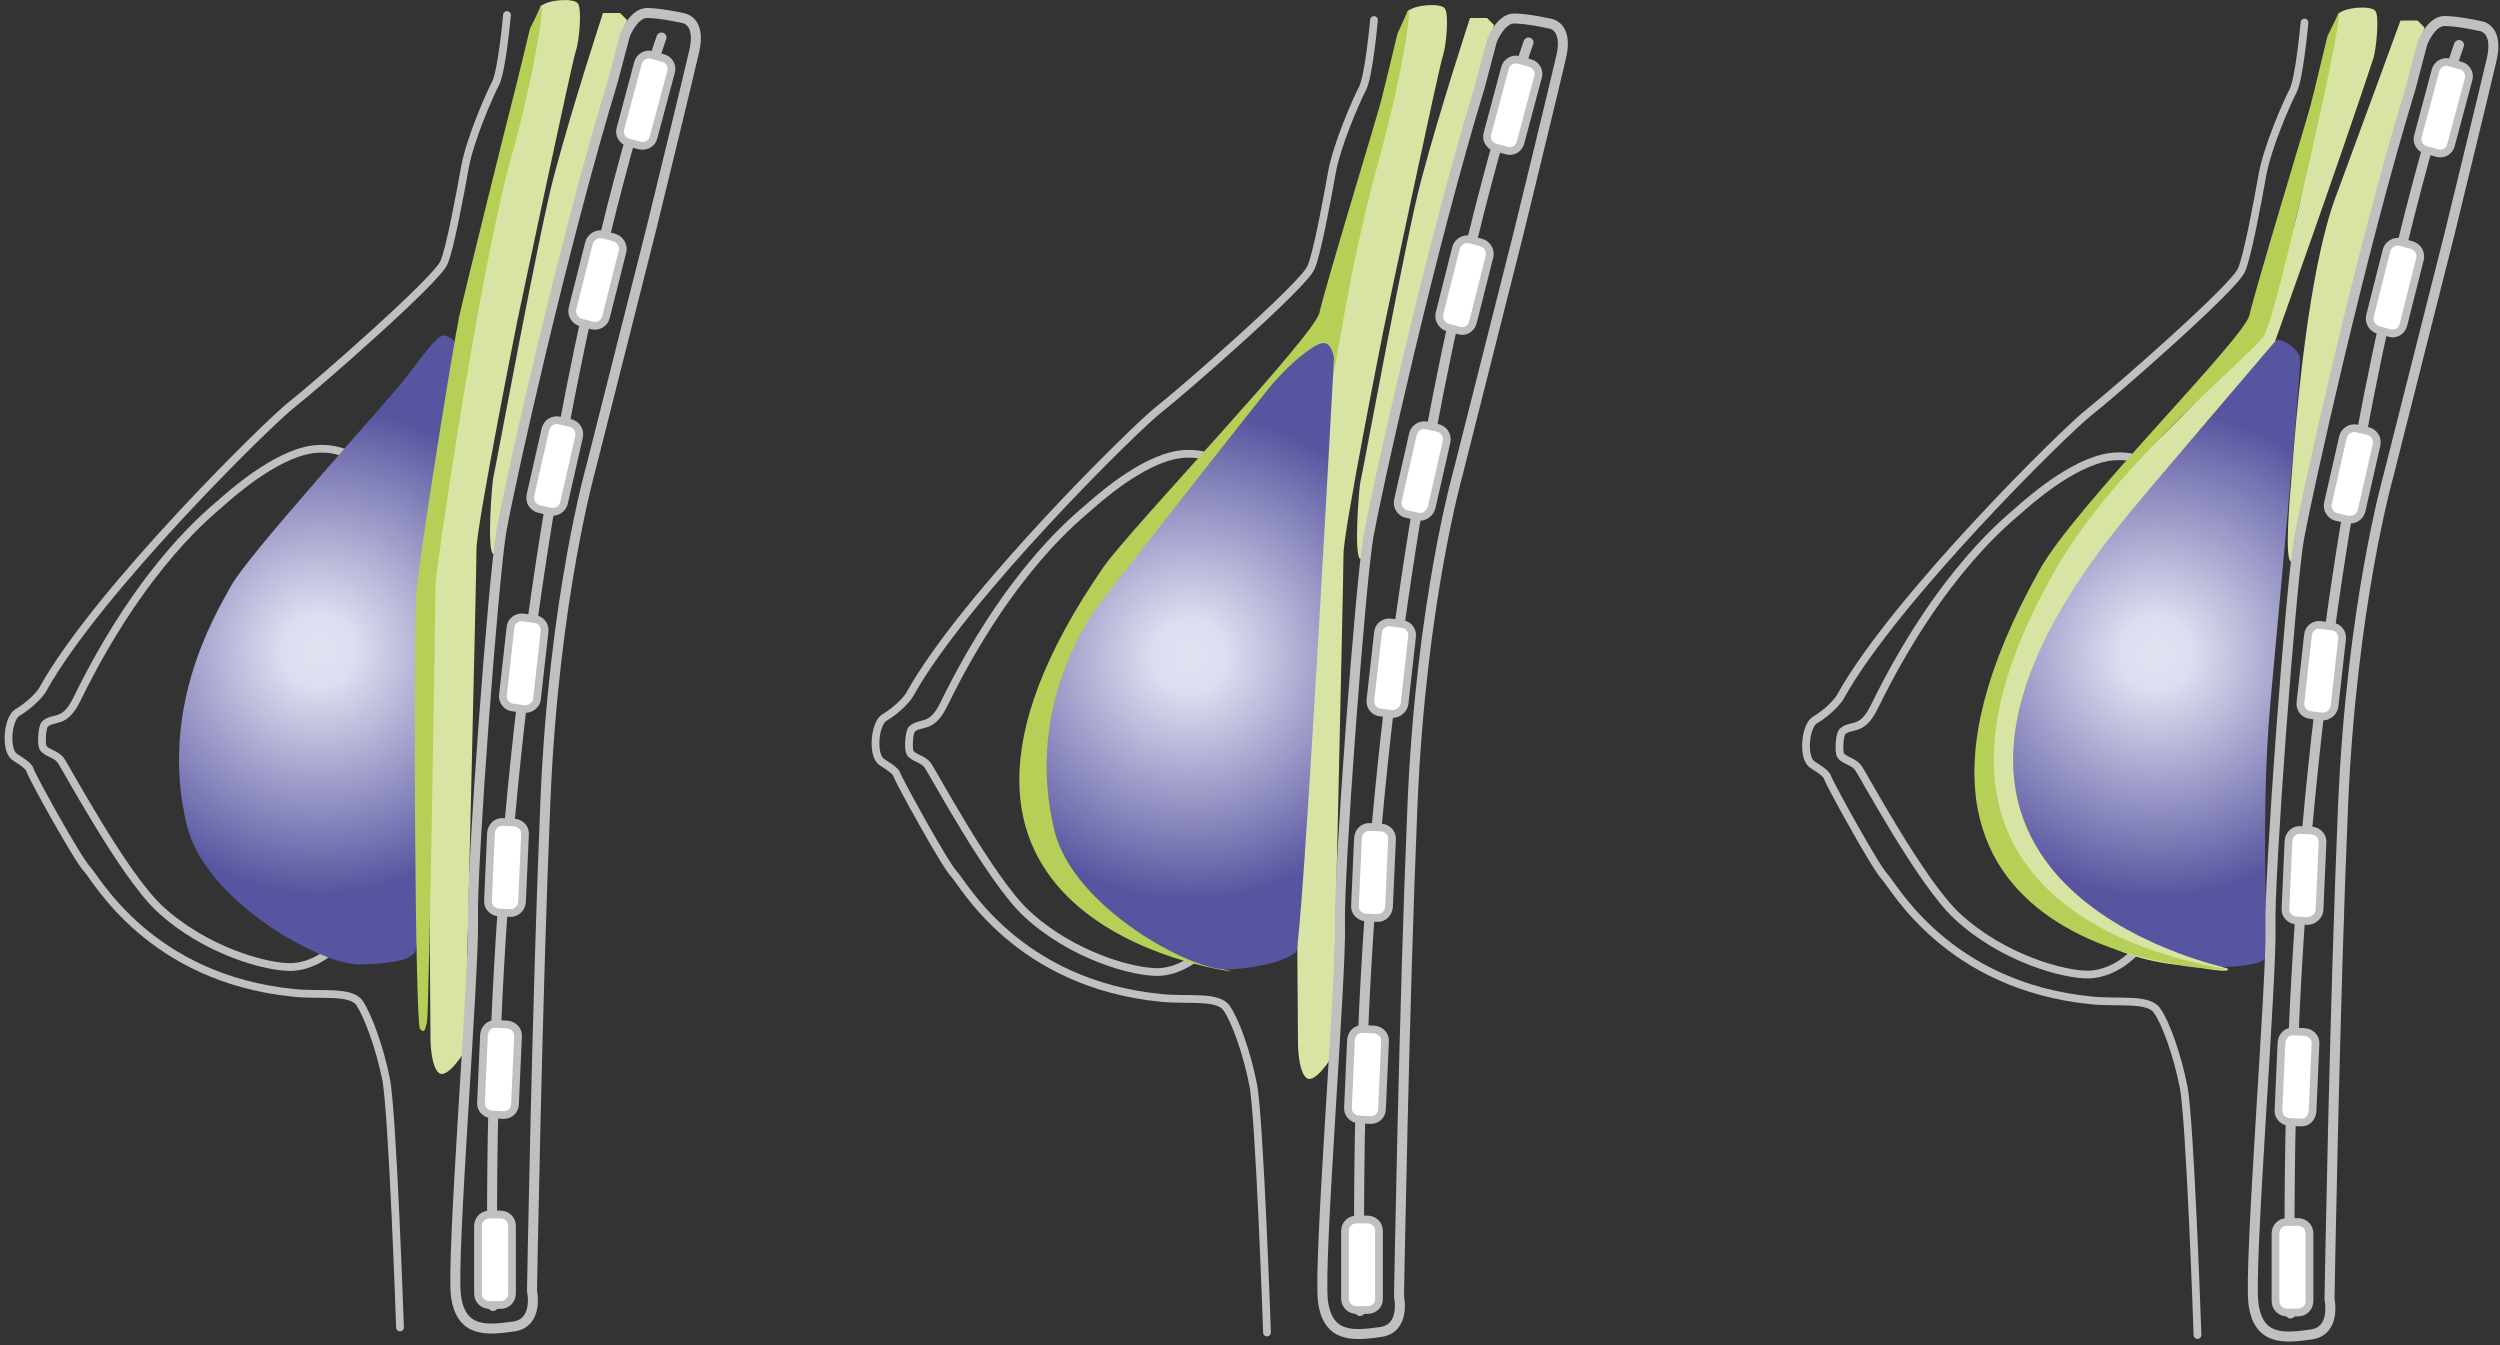
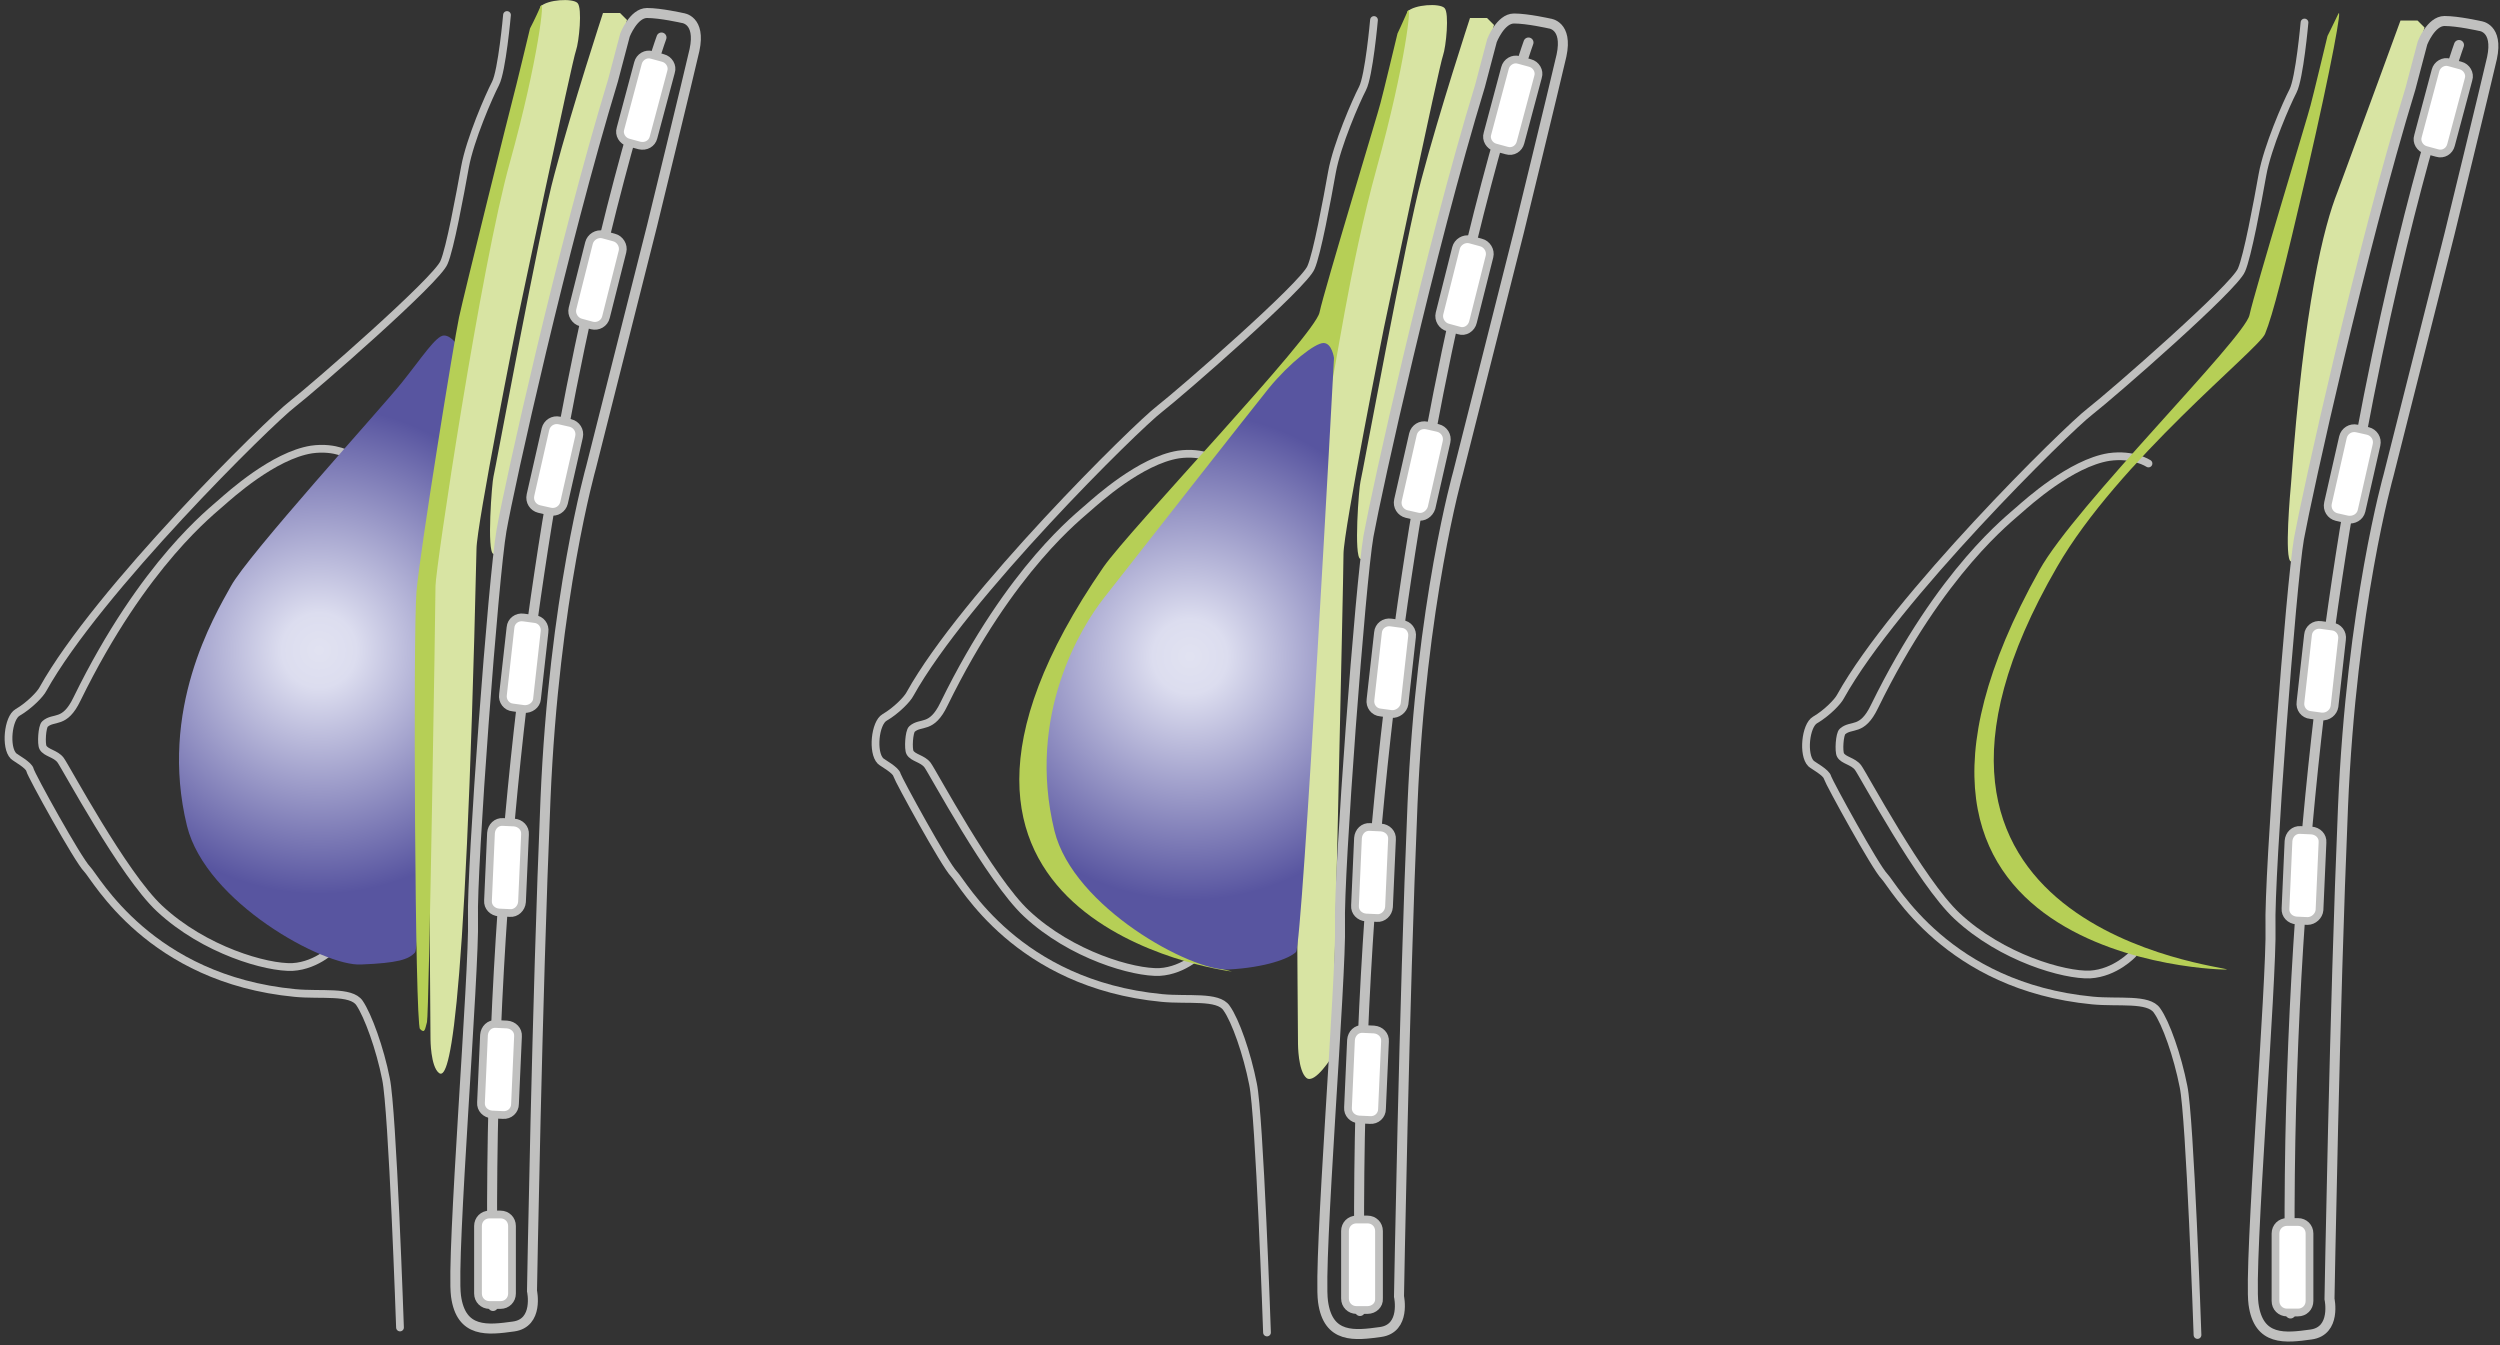
<svg xmlns="http://www.w3.org/2000/svg" width="500" height="269" viewBox="0 0 500 269" fill="none">
  <rect x="0" y="0" width="500" height="269" fill="#333333" stroke="none" />
  <path d="M132.3 7.5C132.3 7.5 95.5 109.8 98.6 261.2" stroke="#C0C0BF" stroke-width="2" stroke-miterlimit="10" stroke-linecap="round" />
  <path d="M127.9 29.1L125.7 28.5C124.5 28.2 123.7 26.9 124.1 25.7L127.6 12.6C127.9 11.4 129.2 10.6 130.4 11L132.6 11.6C133.8 11.9 134.6 13.2 134.2 14.4L130.7 27.5C130.4 28.7 129.2 29.4 127.9 29.1Z" fill="white" stroke="#C0C0BF" stroke-width="1.549" stroke-miterlimit="10" stroke-linecap="round" />
  <path d="M118.4 65.1L116.2 64.5C115 64.2 114.2 62.9 114.5 61.7L117.8 48.6C118.1 47.4 119.4 46.6 120.6 46.9L122.8 47.5C124 47.8 124.8 49.1 124.5 50.3L121.2 63.4C120.9 64.7 119.6 65.4 118.4 65.1Z" fill="white" stroke="#C0C0BF" stroke-width="1.549" stroke-miterlimit="10" stroke-linecap="round" />
  <path d="M110 102.3L107.8 101.8C106.6 101.5 105.8 100.3 106.1 99L109.1 85.8C109.4 84.6 110.6 83.8 111.9 84.1L114.1 84.6C115.3 84.9 116.1 86.1 115.8 87.4L112.8 100.6C112.5 101.8 111.3 102.6 110 102.3Z" fill="white" stroke="#C0C0BF" stroke-width="1.549" stroke-miterlimit="10" stroke-linecap="round" />
  <path d="M104.8 141.8L102.6 141.5C101.3 141.4 100.4 140.2 100.6 138.9L102.1 125.5C102.2 124.2 103.4 123.3 104.7 123.5L106.9 123.8C108.2 123.9 109.1 125.1 108.9 126.4L107.4 139.8C107.3 141 106.1 141.9 104.8 141.8Z" fill="white" stroke="#C0C0BF" stroke-width="1.549" stroke-miterlimit="10" stroke-linecap="round" />
  <path d="M102 182.6L99.8 182.5C98.5 182.4 97.5 181.4 97.6 180.1L98.2 166.6C98.3 165.3 99.3 164.3 100.6 164.4L102.8 164.5C104.1 164.6 105.1 165.6 105 166.9L104.4 180.4C104.3 181.7 103.2 182.7 102 182.6Z" fill="white" stroke="#C0C0BF" stroke-width="1.549" stroke-miterlimit="10" stroke-linecap="round" />
  <path d="M100.6 223L98.4 222.9C97.1 222.8 96.1 221.8 96.2 220.5L96.8 207C96.9 205.7 97.9 204.7 99.2 204.8L101.4 204.9C102.7 205 103.7 206 103.6 207.3L103 220.8C103 222.1 101.9 223.1 100.6 223Z" fill="white" stroke="#C0C0BF" stroke-width="1.549" stroke-miterlimit="10" stroke-linecap="round" />
  <path d="M100.1 261H97.9C96.6 261 95.6 260 95.6 258.7V245.2C95.6 243.9 96.6 242.9 97.9 242.9H100.1C101.4 242.9 102.4 243.9 102.4 245.2V258.7C102.4 260 101.4 261 100.1 261Z" fill="white" stroke="#C0C0BF" stroke-width="1.549" stroke-miterlimit="10" stroke-linecap="round" />
  <path d="M101.4 3C101.4 3 100.4 14.2 99.1 16.7C97.8 19.2 94 27.9 93 33.4C92 38.9 90 49.8 88.8 52.5C87.4 56 63.1 77.2 58.5 80.8C53.9 84.3 19.5 118.2 8.6 137.8C8.1 138.8 5.9 141.1 3.5 142.5C1.6 143.6 1 149.5 2.7 151.2C3.1 151.6 5.8 153 6 154C6.2 155 15.6 172 17.4 173.8C19.2 175.6 29.9 195.8 59 198.6C64.2 199.1 70.2 198.1 71.9 200.6C73.6 203.1 76 209.7 77.2 215.8C78.5 221.9 80 265.5 80 265.5" stroke="#C0C0BF" stroke-width="1.549" stroke-miterlimit="10" stroke-linecap="round" />
  <path d="M70.2 91.2C70.2 91.2 67.2 89.2 62.3 89.9C54.7 91.1 45.9 99.1 44.3 100.5C42.7 102 28.8 112.4 15.4 139.8C12.9 145 10.8 143.2 9 144.8C8.4 145.3 8.2 148.8 8.6 149.5C9.2 150.6 11.1 150.7 12.1 152C13.1 153.3 24.6 174.9 31.9 181.7C40.9 190.1 53.4 193.6 58.5 193.4C63.6 193.1 67.1 189.3 67.1 189.3" stroke="#C0C0BF" stroke-width="1.549" stroke-miterlimit="10" stroke-linecap="round" />
  <path d="M91.8 69.5C91.8 69.5 90.4 67.1 88.8 67.1C87.2 67.1 84.4 71.5 80.3 76.6C76.2 81.7 49.5 111.1 46.2 117.2C42.8 123.3 31.7 141.9 37.4 165.2C41.2 180.5 64.8 193.3 72.2 192.9C79.6 192.6 81.7 191.9 83 190.5C84.3 189.1 91.8 69.5 91.8 69.5Z" fill="url(#paint0_radial_1_48)" />
  <path d="M120.6 2.6H124L125.4 4C125.4 4 115.6 39.8 114.6 42.9C113.6 45.9 100.1 111.2 98.7 110.8C97.3 110.5 98.4 96.3 98.7 95.3C99 94.3 108 45.2 110.9 34.8C114.5 21.2 120.6 2.6 120.6 2.6Z" fill="#D8E4A3" />
-   <path d="M108.1 1.3C109.5 -0.1 114.5 -0.4 115.5 0.6C116.5 1.6 115.8 8.4 115.2 10.1C114.5 11.8 103.4 64.5 103.4 64.5C103.4 64.5 95.3 105.1 95.3 109.8C95.3 114.5 93 210.2 93 210.2C93 210.2 89.5 215.9 87.8 214.6C86.1 213.3 86.1 207.8 86.1 207.8C86.1 207.8 85.4 124 86.1 114.8C86.8 105.7 101.6 25.2 103 21.8C104.4 18.4 108.1 1.3 108.1 1.3Z" fill="#D8E4A3" />
+   <path d="M108.1 1.3C109.5 -0.1 114.5 -0.4 115.5 0.6C116.5 1.6 115.8 8.4 115.2 10.1C114.5 11.8 103.4 64.5 103.4 64.5C103.4 64.5 95.3 105.1 95.3 109.8C93 210.2 89.5 215.9 87.8 214.6C86.1 213.3 86.1 207.8 86.1 207.8C86.1 207.8 85.4 124 86.1 114.8C86.8 105.7 101.6 25.2 103 21.8C104.4 18.4 108.1 1.3 108.1 1.3Z" fill="#D8E4A3" />
  <path d="M106 5.7C106 5.7 103 18.2 102.6 19.6C102.2 21 92.8 58.8 91.8 63.5C90.8 68.2 84 110.1 83.3 118.3C82.6 126.4 83 204.8 84 205.8C85 206.8 85 205.8 85.4 204.4C85.8 203 87.1 120.6 87.1 117.2C87.1 113.8 96.2 53 102 32.4C107.7 11.8 109.1 -1.1 108.1 1.3C107.1 3.6 106 5.7 106 5.7Z" fill="#B6CF56" />
  <path d="M122.6 16.1L125 7C125 7 126.7 2.6 129.4 2.6C132.1 2.6 136.5 3.6 136.5 3.6C136.5 3.6 140.2 3.9 138.9 10C137.5 16.1 130.4 45.2 130.4 45.2L118.2 93.5C118.2 93.5 110.8 119.5 109.1 159.8C107.4 200 106.4 258.2 106.4 258.2C106.4 258.2 107.8 264.6 102.7 265.3C97.6 266 92.2 266.7 91.2 259.2C90.2 251.8 94.9 194 94.6 183.8C94.3 173.7 98.7 115.2 100.3 106.1C101.9 97 112.5 49.3 122.6 16.1Z" stroke="#C0C0BF" stroke-width="2" stroke-miterlimit="10" />
  <path d="M305.7 8.5C305.7 8.5 268.9 110.8 272 262.2" stroke="#C0C0BF" stroke-width="2" stroke-miterlimit="10" stroke-linecap="round" />
  <path d="M301.3 30.1L299.1 29.5C297.9 29.2 297.1 27.9 297.5 26.7L301 13.6C301.3 12.4 302.6 11.6 303.8 12L306 12.6C307.2 12.9 308 14.2 307.6 15.4L304.1 28.5C303.8 29.7 302.6 30.5 301.3 30.1Z" fill="white" stroke="#C0C0BF" stroke-width="1.549" stroke-miterlimit="10" stroke-linecap="round" />
  <path d="M291.8 66.1L289.6 65.5C288.4 65.2 287.6 63.9 287.9 62.7L291.2 49.6C291.5 48.4 292.8 47.6 294 47.9L296.2 48.5C297.4 48.8 298.2 50.1 297.9 51.3L294.6 64.4C294.3 65.7 293 66.5 291.8 66.1Z" fill="white" stroke="#C0C0BF" stroke-width="1.549" stroke-miterlimit="10" stroke-linecap="round" />
  <path d="M283.5 103.3L281.3 102.8C280.1 102.5 279.3 101.3 279.6 100L282.6 86.8C282.9 85.6 284.1 84.8 285.4 85.1L287.6 85.6C288.8 85.9 289.6 87.1 289.3 88.4L286.3 101.6C285.9 102.8 284.7 103.6 283.5 103.3Z" fill="white" stroke="#C0C0BF" stroke-width="1.549" stroke-miterlimit="10" stroke-linecap="round" />
  <path d="M278.3 142.8L276.1 142.5C274.8 142.4 273.9 141.2 274.1 139.9L275.6 126.5C275.7 125.2 276.9 124.3 278.2 124.5L280.4 124.8C281.7 124.9 282.6 126.1 282.4 127.4L280.9 140.8C280.7 142 279.5 142.9 278.3 142.8Z" fill="white" stroke="#C0C0BF" stroke-width="1.549" stroke-miterlimit="10" stroke-linecap="round" />
  <path d="M275.4 183.6L273.2 183.5C271.9 183.4 270.9 182.4 271 181.1L271.6 167.6C271.7 166.3 272.7 165.3 274 165.4L276.2 165.5C277.5 165.6 278.5 166.6 278.4 167.9L277.8 181.4C277.7 182.7 276.6 183.7 275.4 183.6Z" fill="white" stroke="#C0C0BF" stroke-width="1.549" stroke-miterlimit="10" stroke-linecap="round" />
  <path d="M274 224L271.8 223.9C270.5 223.8 269.5 222.8 269.6 221.5L270.2 208C270.3 206.7 271.3 205.7 272.6 205.8L274.8 205.9C276.1 206 277.1 207 277 208.3L276.4 221.8C276.4 223.1 275.3 224.1 274 224Z" fill="white" stroke="#C0C0BF" stroke-width="1.549" stroke-miterlimit="10" stroke-linecap="round" />
  <path d="M273.5 262H271.3C270 262 269 261 269 259.7V246.2C269 244.9 270 243.9 271.3 243.9H273.5C274.8 243.9 275.8 244.9 275.8 246.2V259.7C275.9 261 274.8 262 273.5 262Z" fill="white" stroke="#C0C0BF" stroke-width="1.549" stroke-miterlimit="10" stroke-linecap="round" />
  <path d="M274.8 4C274.8 4 273.8 15.2 272.5 17.7C271.2 20.2 267.4 28.9 266.4 34.4C265.4 40 263.4 50.8 262.2 53.5C260.8 57 236.5 78.2 231.9 81.8C227.3 85.3 192.9 119.2 182 138.8C181.5 139.8 179.3 142.1 176.9 143.5C175 144.6 174.4 150.5 176.1 152.2C176.5 152.6 179.2 154 179.4 155C179.7 156 189 173 190.8 174.8C192.6 176.6 203.3 196.8 232.4 199.6C237.6 200.1 243.6 199.1 245.3 201.6C247.1 204.1 249.4 210.7 250.6 216.8C251.9 222.9 253.4 266.5 253.4 266.5" stroke="#C0C0BF" stroke-width="1.549" stroke-miterlimit="10" stroke-linecap="round" />
  <path d="M243.6 92.2C243.6 92.2 240.6 90.2 235.7 90.9C228.1 92.1 219.3 100.1 217.7 101.5C216.1 103 202.2 113.4 188.8 140.8C186.3 146 184.2 144.2 182.4 145.8C181.8 146.3 181.6 149.8 182 150.5C182.6 151.6 184.5 151.7 185.5 153C186.5 154.3 198 175.9 205.3 182.7C214.3 191.1 226.8 194.6 231.9 194.4C237 194.1 240.5 190.3 240.5 190.3" stroke="#C0C0BF" stroke-width="1.549" stroke-miterlimit="10" stroke-linecap="round" />
  <path d="M294 3.6H297.4L298.8 5C298.8 5 289 40.8 288 43.9C287 46.9 273.5 112.2 272.1 111.8C270.7 111.5 271.8 97.3 272.1 96.3C272.4 95.3 281.4 46.2 284.3 35.8C287.9 22.2 294 3.6 294 3.6Z" fill="#D8E4A3" />
  <path d="M281.5 2.3C282.9 0.9 287.9 0.6 288.9 1.6C289.9 2.6 289.2 9.4 288.6 11.1C287.9 12.8 276.8 65.5 276.8 65.5C276.8 65.5 268.7 106.1 268.7 110.8C268.7 115.5 266.5 211.2 266.5 211.2C266.5 211.2 263 216.9 261.3 215.6C259.6 214.2 259.6 208.8 259.6 208.8C259.6 208.8 258.9 125 259.6 115.8C260.3 106.7 275.1 26.2 276.5 22.8C277.9 19.4 281.5 2.3 281.5 2.3Z" fill="#D8E4A3" />
  <path d="M279.5 6.7C279.5 6.7 276.5 19.2 276.1 20.6C275.8 22 264.9 57.8 263.9 62.5C262.9 67.2 226 105.8 220.7 113.4C171.8 184.3 244.8 194.1 246.3 194.3C248.9 194.7 179.2 181 225.9 113.9C239.9 93.7 264.9 81.9 265.9 78.6C267 75.2 269.7 54 275.4 33.4C281.1 12.8 282.5 -0.1 281.5 2.3C280.5 4.6 279.5 6.7 279.5 6.7Z" fill="#B6CF56" />
  <path d="M296 17.2L298.4 8.1C298.4 8.1 300.1 3.7 302.8 3.7C305.5 3.7 309.9 4.7 309.9 4.7C309.9 4.7 313.6 5 312.3 11.1C310.9 17.2 303.8 46.3 303.8 46.3L291.6 94.6C291.6 94.6 284.2 120.6 282.5 160.9C280.8 201.1 279.8 259.3 279.8 259.3C279.8 259.3 281.2 265.7 276.1 266.4C271 267.1 265.6 267.8 264.6 260.3C263.6 252.9 268.3 195.1 268 184.9C267.7 174.8 272.1 116.3 273.7 107.2C275.4 97.9 285.9 50.3 296 17.2Z" stroke="#C0C0BF" stroke-width="2" stroke-miterlimit="10" />
  <path d="M491.8 9C491.8 9 455 111.3 458.1 262.7" stroke="#C0C0BF" stroke-width="2" stroke-miterlimit="10" stroke-linecap="round" />
  <path d="M487.4 30.6L485.2 30C484 29.7 483.2 28.4 483.6 27.2L487.1 14.1C487.4 12.9 488.7 12.1 489.9 12.5L492.1 13.1C493.3 13.4 494.1 14.7 493.7 15.9L490.2 29C489.9 30.2 488.7 31 487.4 30.6Z" fill="white" stroke="#C0C0BF" stroke-width="1.549" stroke-miterlimit="10" stroke-linecap="round" />
-   <path d="M477.9 66.6L475.7 66C474.5 65.7 473.7 64.4 474 63.2L477.3 50.1C477.6 48.9 478.9 48.1 480.1 48.4L482.3 49C483.5 49.3 484.3 50.6 484 51.8L480.7 64.9C480.4 66.2 479.1 67 477.9 66.6Z" fill="white" stroke="#C0C0BF" stroke-width="1.549" stroke-miterlimit="10" stroke-linecap="round" />
  <path d="M469.5 103.9L467.3 103.4C466.1 103.1 465.3 101.9 465.6 100.6L468.6 87.4C468.9 86.2 470.1 85.4 471.4 85.7L473.6 86.2C474.8 86.5 475.6 87.7 475.3 89L472.3 102.2C472 103.4 470.8 104.1 469.5 103.9Z" fill="white" stroke="#C0C0BF" stroke-width="1.549" stroke-miterlimit="10" stroke-linecap="round" />
  <path d="M464.3 143.3L462.1 143C460.8 142.9 459.9 141.7 460.1 140.4L461.6 127C461.7 125.7 462.9 124.8 464.2 125L466.4 125.3C467.7 125.4 468.6 126.6 468.4 127.9L466.9 141.3C466.7 142.5 465.6 143.4 464.3 143.3Z" fill="white" stroke="#C0C0BF" stroke-width="1.549" stroke-miterlimit="10" stroke-linecap="round" />
  <path d="M461.5 184.2L459.3 184.1C458 184 457 183 457.1 181.7L457.7 168.2C457.8 166.9 458.8 165.9 460.1 166L462.3 166.1C463.6 166.2 464.6 167.2 464.5 168.5L463.9 182C463.8 183.2 462.7 184.2 461.5 184.2Z" fill="white" stroke="#C0C0BF" stroke-width="1.549" stroke-miterlimit="10" stroke-linecap="round" />
-   <path d="M460.1 224.5L457.9 224.4C456.6 224.3 455.6 223.3 455.7 222L456.3 208.5C456.4 207.2 457.4 206.2 458.7 206.3L460.9 206.4C462.2 206.5 463.2 207.5 463.1 208.8L462.5 222.3C462.4 223.6 461.4 224.6 460.1 224.5Z" fill="white" stroke="#C0C0BF" stroke-width="1.549" stroke-miterlimit="10" stroke-linecap="round" />
  <path d="M459.6 262.5H457.4C456.1 262.5 455.1 261.5 455.1 260.2V246.7C455.1 245.4 456.1 244.4 457.4 244.4H459.6C460.9 244.4 461.9 245.4 461.9 246.7V260.2C461.9 261.5 460.9 262.5 459.6 262.5Z" fill="white" stroke="#C0C0BF" stroke-width="1.549" stroke-miterlimit="10" stroke-linecap="round" />
  <path d="M460.9 4.5C460.9 4.5 459.9 15.7 458.6 18.2C457.3 20.7 453.5 29.4 452.5 34.9C451.5 40.5 449.5 51.3 448.3 54C446.9 57.5 422.6 78.7 418 82.3C413.4 85.8 379 119.7 368.1 139.3C367.6 140.3 365.4 142.6 363 144C361.1 145.1 360.5 151 362.2 152.7C362.6 153.1 365.3 154.5 365.5 155.5C365.8 156.5 375.1 173.5 376.9 175.3C378.7 177.1 389.4 197.3 418.5 200.1C423.7 200.6 429.7 199.6 431.4 202.1C433.2 204.6 435.5 211.2 436.7 217.3C438 223.4 439.5 267 439.5 267" stroke="#C0C0BF" stroke-width="1.549" stroke-miterlimit="10" stroke-linecap="round" />
  <path d="M429.7 92.7C429.7 92.7 426.7 90.7 421.8 91.4C414.2 92.6 405.4 100.6 403.8 102C402.2 103.5 388.3 113.9 374.9 141.3C372.4 146.5 370.3 144.7 368.5 146.3C367.9 146.8 367.7 150.3 368.1 151C368.7 152.1 370.6 152.2 371.6 153.5C372.6 154.8 384.1 176.4 391.4 183.2C400.4 191.6 412.9 195.1 418 194.9C423.1 194.6 426.6 190.8 426.6 190.8" stroke="#C0C0BF" stroke-width="1.549" stroke-miterlimit="10" stroke-linecap="round" />
-   <path d="M460 71.7C459.9 70.1 457.2 68 455.5 68C453.8 68 451.1 72.4 447 77.5C442.9 82.6 423 105.2 412.9 118.1C408.6 123.6 398.4 142.8 404.1 166.1C407.9 181.4 432.2 193.5 438.9 193.5C446.3 193.5 452 193.2 453 191.6C454 189.9 451.8 166 454.1 140.3C457 108.9 460.1 74.6 460 71.7Z" fill="url(#paint1_radial_1_48)" />
  <path d="M480.1 4.1H483.5L484.9 5.5C484.9 5.5 475.1 41.3 474.1 44.4C473.1 47.4 459.6 112.7 458.2 112.3C456.8 112 458.1 97.8 458.2 96.8C460.8 60.6 464.8 45.2 467.5 38.4C472.4 25.2 480.1 4.1 480.1 4.1Z" fill="#D8E4A3" />
-   <path d="M467.6 2.8C469 1.4 474 1.1 475 2.1C476 3.1 475.2 9.8 474.7 11.6C467.6 33.1 455 68.3 455 68.3C455 68.3 429.3 98.4 426.3 102.1C363.6 177.3 445.2 193.3 445.5 193.7C446.5 194.9 439.1 193.3 436.8 193.1C419.9 191.7 412.8 182.8 412.8 182.8C412.8 182.8 380.1 166.9 412.5 110.7C428.6 82.8 457.6 79.3 462.5 23.4C462.8 19.8 467.6 2.8 467.6 2.8Z" fill="#D8E4A3" />
  <path d="M465.5 7.2C465.5 7.2 462.5 19.7 462.1 21.1C461.8 22.5 450.9 58.3 449.9 63C448.9 67.7 415 101.2 407.9 114C363.9 192.8 445.5 194.1 445.4 193.9C445.1 193.2 369.5 185.8 411.4 113.4C423.6 92.2 451.7 69.9 453 66.8C454.6 62.9 456.7 54.5 461.5 34C466.3 13.2 468.6 0.5 467.6 2.9C466.5 5.2 465.5 7.2 465.5 7.2Z" fill="#B6CF56" />
  <path d="M482.1 17.7L484.5 8.6C484.5 8.6 486.2 4.2 488.9 4.2C491.6 4.2 496 5.2 496 5.2C496 5.2 499.7 5.5 498.4 11.6C497 17.7 489.9 46.8 489.9 46.8L477.7 95.1C477.7 95.1 470.3 121.1 468.6 161.4C466.9 201.6 465.9 259.8 465.9 259.8C465.9 259.8 467.3 266.2 462.2 266.9C457.1 267.6 451.7 268.3 450.7 260.8C449.7 253.4 454.4 195.6 454.1 185.4C453.8 175.3 458.2 116.8 459.8 107.7C461.5 98.5 472 50.8 482.1 17.7Z" stroke="#C0C0BF" stroke-width="2" stroke-miterlimit="10" />
  <path d="M266.8 71.6C266.8 71.6 266.4 68.6 264.7 68.6C263 68.6 257.9 72.6 253.8 77.6C249.7 82.7 230.8 106.8 220.7 119.7C216.4 125.2 205.2 142.9 210.9 166.2C214.7 181.5 238.3 194.3 245.7 193.9C253.1 193.5 257.9 191.7 259.2 190.4C260.5 189.1 266.8 71.6 266.8 71.6Z" fill="url(#paint2_radial_1_48)" />
  <defs>
    <radialGradient id="paint0_radial_1_48" cx="0" cy="0" r="1" gradientUnits="userSpaceOnUse" gradientTransform="translate(63.825 130.06) scale(48.675 48.675)">
      <stop offset="0.005" stop-color="#E1E2F1" />
      <stop offset="0.153" stop-color="#DCDDEF" />
      <stop offset="1" stop-color="#5855A0" />
    </radialGradient>
    <radialGradient id="paint1_radial_1_48" cx="0" cy="0" r="1" gradientUnits="userSpaceOnUse" gradientTransform="translate(431.216 130.711) scale(48.801 48.801)">
      <stop offset="0.005" stop-color="#E1E2F1" />
      <stop offset="0.153" stop-color="#DCDDEF" />
      <stop offset="1" stop-color="#5855A0" />
    </radialGradient>
    <radialGradient id="paint2_radial_1_48" cx="0" cy="0" r="1" gradientUnits="userSpaceOnUse" gradientTransform="translate(237.991 131.285) scale(48.755 48.755)">
      <stop offset="0.005" stop-color="#E1E2F1" />
      <stop offset="0.153" stop-color="#DCDDEF" />
      <stop offset="1" stop-color="#5855A0" />
    </radialGradient>
  </defs>
</svg>